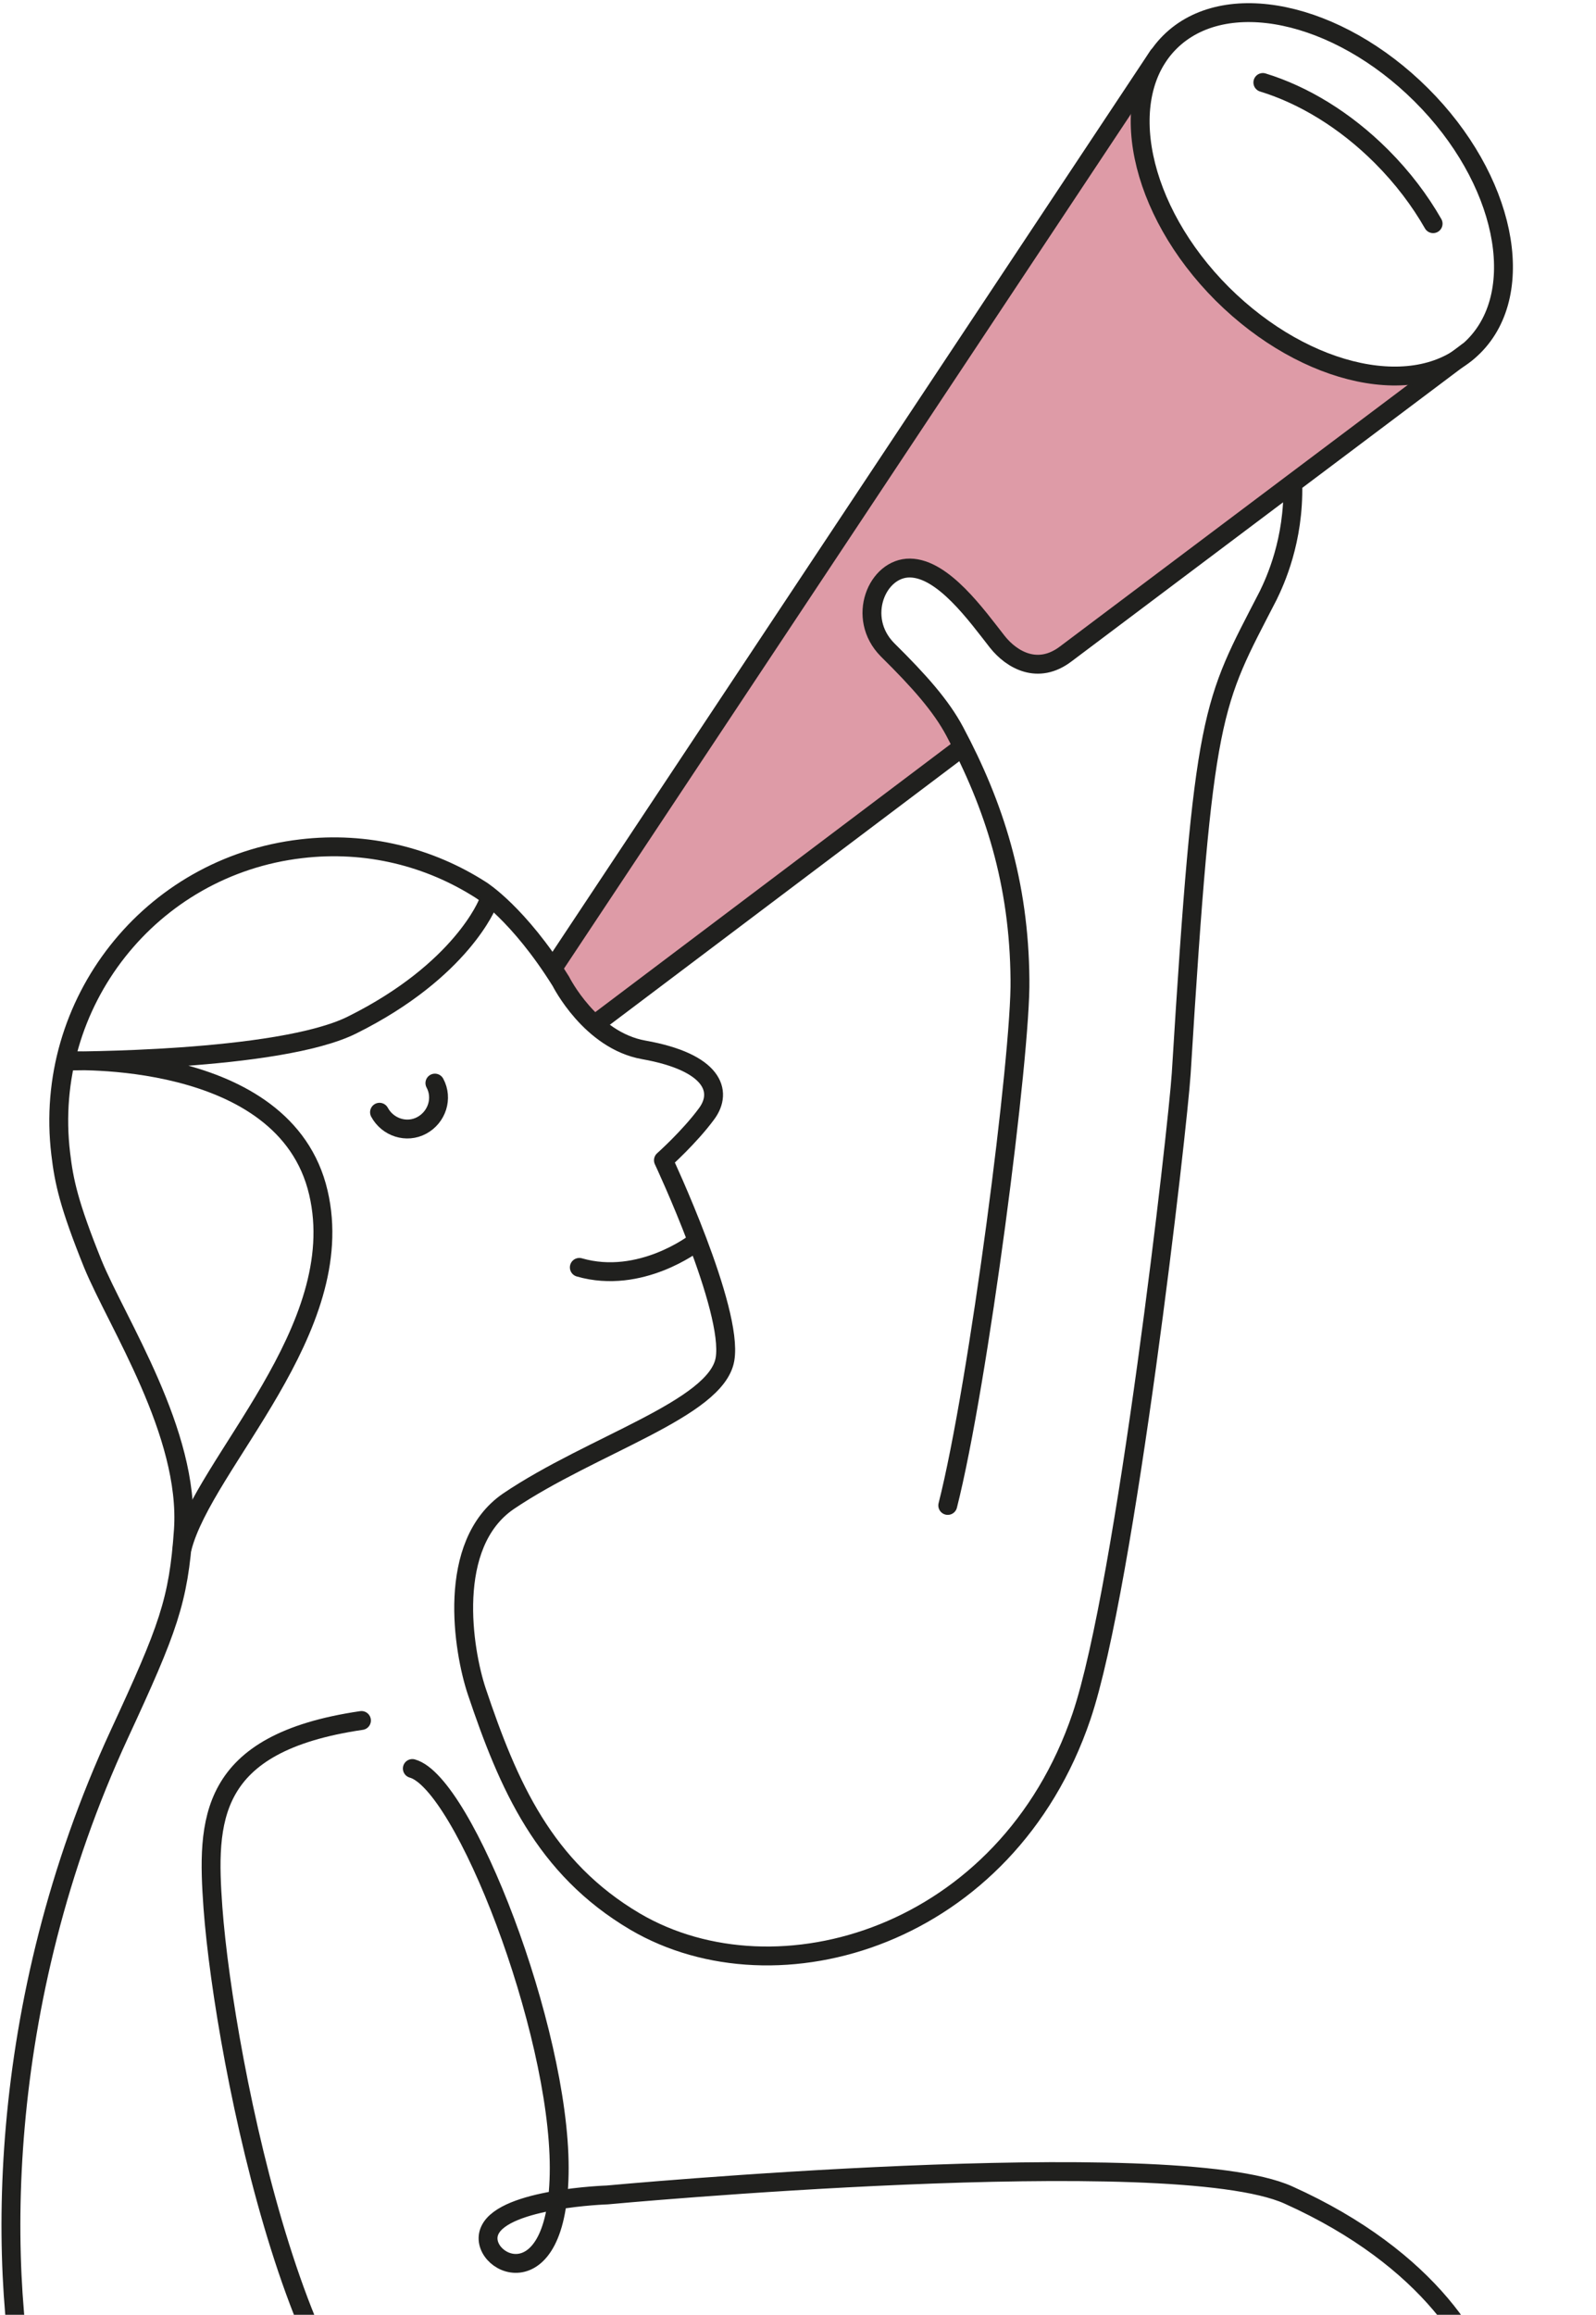
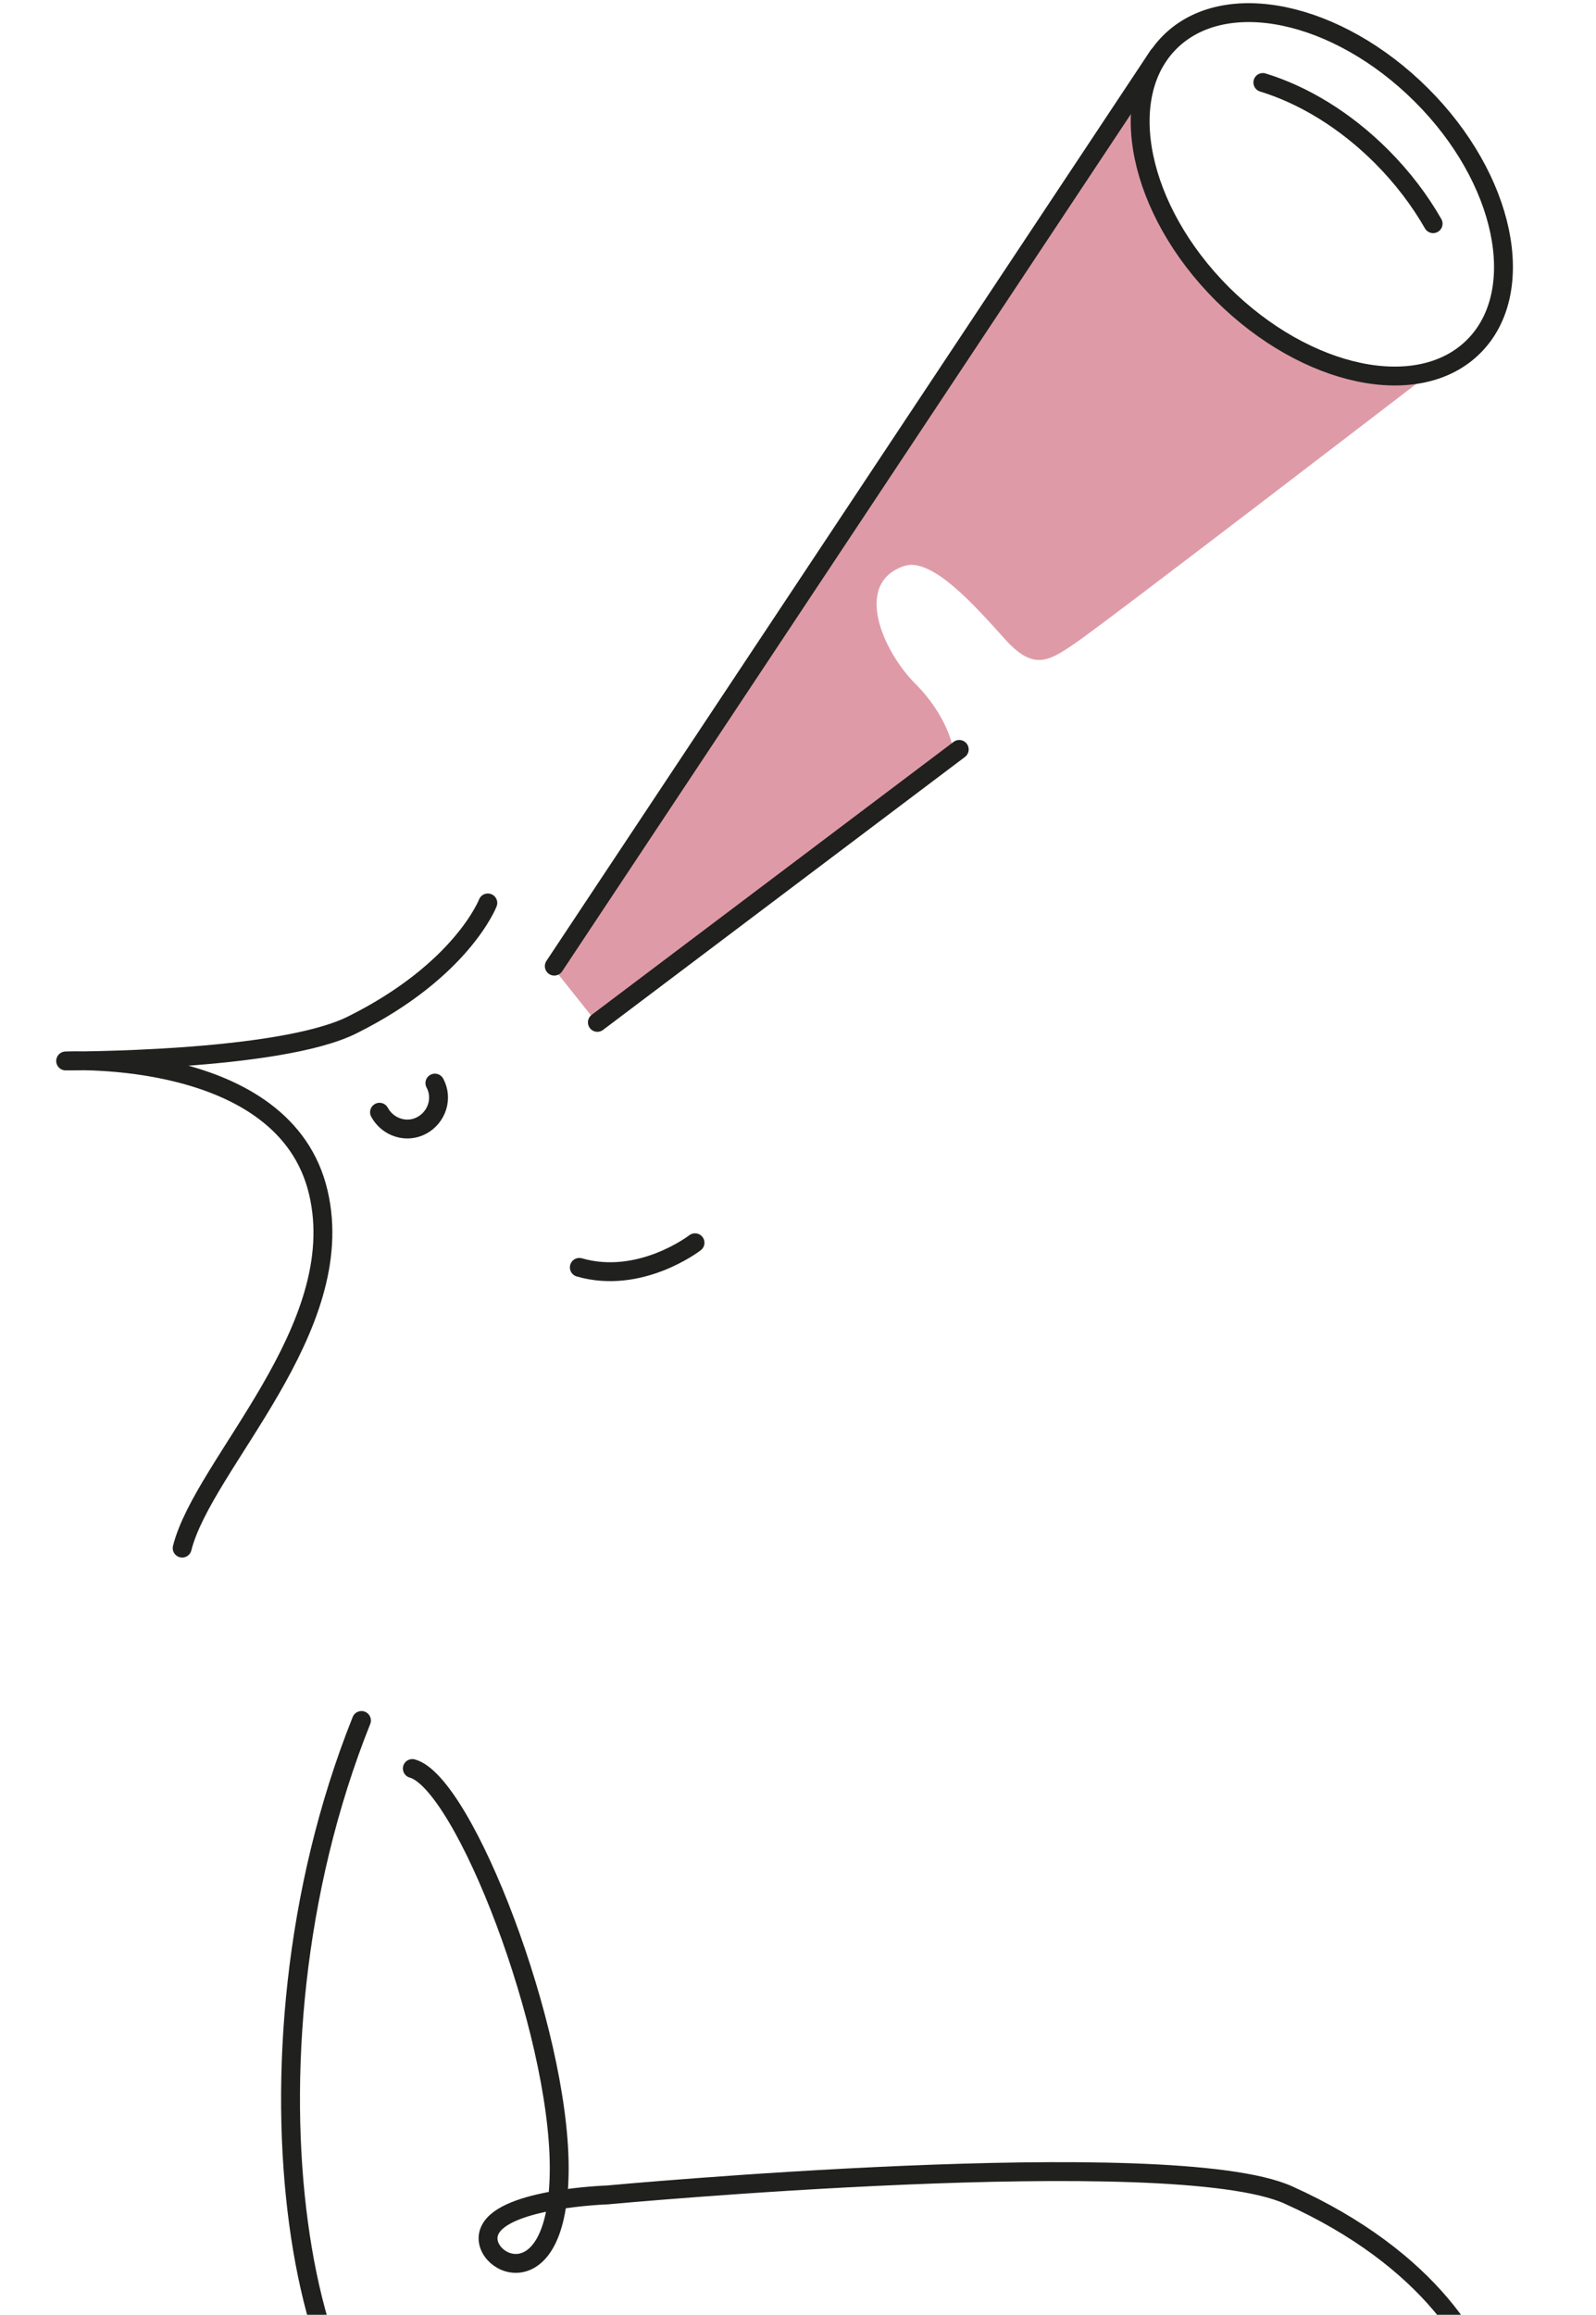
<svg xmlns="http://www.w3.org/2000/svg" width="389" height="564" viewBox="0 0 389 564" fill="none">
  <g clip-path="url(#clip0_1010_146)">
    <path d="M276.8 23.801L135.2 236.301L144.6 248.101L232.2 182.001C232.2 182.001 230.9 174.401 223.1 166.601C215.3 158.801 207.8 142.101 220.4 137.901C227.3 135.601 238.3 148.401 245.1 155.901C251.9 163.401 255.6 161.101 261.8 156.901C268 152.801 345.9 93.001 345.9 93.001C345.9 93.001 319.7 96.801 294.4 69.401C276.8 50.301 276.8 23.801 276.8 23.801Z" fill="#DE9BA7" />
-     <path d="M231 366.801C238.5 337.301 248.9 256.601 248.6 238.701C248.4 215.101 242.3 196.201 232.7 178.201C229.4 172.001 224.1 166.001 216.3 158.301C208.6 150.501 213.8 138.301 221.8 138.401C229.9 138.501 238 149.901 243.1 156.401C246.6 160.801 253 164.501 259.8 159.301L357.7 85.701M315.1 118.001C315.4 131.701 310.8 141.601 309.1 145.101C295.3 171.901 293.4 172.101 287.9 261.601C287.1 274.201 274.4 386.301 263.6 418.201C245.4 471.901 189.4 488.501 154.8 468.201C132.6 455.101 123.9 435.001 116.2 412.101C112.9 402.201 108.6 376.301 123.9 365.801C144.3 352.001 174.6 343.301 176.7 331.201C178.8 319.101 161.7 282.701 161.7 282.701C161.7 282.701 168 277.101 172.2 271.401C176.3 265.901 173.8 258.801 156.9 255.801C143.9 253.501 136.7 239.101 136.7 239.101C126.4 222.601 117.3 216.901 117.3 216.901C104.7 208.801 89.4 204.901 73.4 206.801C36.6 211.101 10.4 244.401 14.8 281.101C15.6 287.901 16.8 293.501 22.6 307.901C28.5 322.301 46.3 349.201 44.7 372.801C43.5 390.101 41 396.801 29.1 422.501C-1.4 488.401 -1 554.701 8 592.001C16.9 629.001 26.4 661.101 60.2 695.801C97.4 733.901 153.9 718.601 193.1 707.901C232.3 697.201 271.7 670.501 292.7 678.201C307.4 683.601 318.9 730.601 330.6 773.401C342.5 816.101 354.7 839.501 354.3 842.801C349 856.101 339.9 894.201 374.6 898.001C398.2 900.701 425.8 903.101 445.5 903.501C476.8 904.201 486.9 855.301 446 849.001C416.2 844.401 410 843.701 404.4 832.601C402.2 828.201 401.3 820.301 399.8 809.101C397 787.101 383.6 635.101 365.8 603.201C364.2 600.301 362.6 597.701 360.7 595.101" stroke="#20201E" stroke-width="4.6" stroke-miterlimit="10" stroke-linecap="round" stroke-linejoin="round" />
    <path d="M145.6 249.1L233.8 182.6" stroke="#20201E" stroke-width="4.6" stroke-miterlimit="10" stroke-linecap="round" stroke-linejoin="round" />
    <path d="M141.2 308.799C156.1 313.099 169.4 302.799 169.4 302.799" stroke="#20201E" stroke-width="4.6" stroke-miterlimit="10" stroke-linecap="round" stroke-linejoin="round" />
    <path d="M135.1 235.4L282.3 13.6M118.9 220C118.9 220 112.6 236.4 85.9 249.7C68 258.7 16 258.5 16 258.5C16 258.5 69.5 255.7 77.6 290.6C85.4 323.9 49.6 356.6 44.4 377.2" stroke="#20201E" stroke-width="4.6" stroke-miterlimit="10" stroke-linecap="round" stroke-linejoin="round" />
    <path d="M297.9 71.599C318.4 91.999 345.8 97.799 359.2 84.399C372.6 70.999 366.9 43.499 346.4 23.099C325.9 2.699 298.5 -3.101 285.1 10.299C271.8 23.599 277.4 51.099 297.9 71.599Z" stroke="#20201E" stroke-width="4.6" stroke-miterlimit="10" stroke-linecap="round" stroke-linejoin="round" />
    <path d="M349.3 54.5C346.1 48.9 341.9 43.3 336.7 38.1C327.8 29.2 317.6 23.1 307.8 20.1" stroke="#20201E" stroke-width="4.6" stroke-miterlimit="10" stroke-linecap="round" stroke-linejoin="round" />
-     <path d="M88.1 419.199C50.5 424.699 50.4 443.599 51.9 464.799C54.7 502.699 74.7 601.799 105.8 600.499C136.9 599.199 289.2 563.899 296.2 570.199C303.1 576.699 317.9 589.399 325.6 592.099C333.3 594.799 365.7 598.899 363.7 585.999C361.7 573.099 348.7 550.399 314 534.799C285.5 521.999 148 534.799 148 534.799C148 534.799 123 535.599 119.4 543.399C115.7 551.199 136.3 562.099 136.3 528.199C136.3 494.299 113.1 434.399 100.5 430.899" stroke="#20201E" stroke-width="4.6" stroke-miterlimit="10" stroke-linecap="round" stroke-linejoin="round" />
+     <path d="M88.1 419.199C54.7 502.699 74.7 601.799 105.8 600.499C136.9 599.199 289.2 563.899 296.2 570.199C303.1 576.699 317.9 589.399 325.6 592.099C333.3 594.799 365.7 598.899 363.7 585.999C361.7 573.099 348.7 550.399 314 534.799C285.5 521.999 148 534.799 148 534.799C148 534.799 123 535.599 119.4 543.399C115.7 551.199 136.3 562.099 136.3 528.199C136.3 494.299 113.1 434.399 100.5 430.899" stroke="#20201E" stroke-width="4.6" stroke-miterlimit="10" stroke-linecap="round" stroke-linejoin="round" />
    <path d="M92.5 270.998C94.5 274.698 99.1 276.198 102.8 274.198C106.5 272.198 108 267.598 106 263.898" stroke="#20201E" stroke-width="4.6" stroke-miterlimit="10" stroke-linecap="round" stroke-linejoin="round" />
  </g>
  <defs>
    <clipPath id="clip0_1010_146">
      <rect width="389" height="564" fill="white" />
    </clipPath>
  </defs>
</svg>